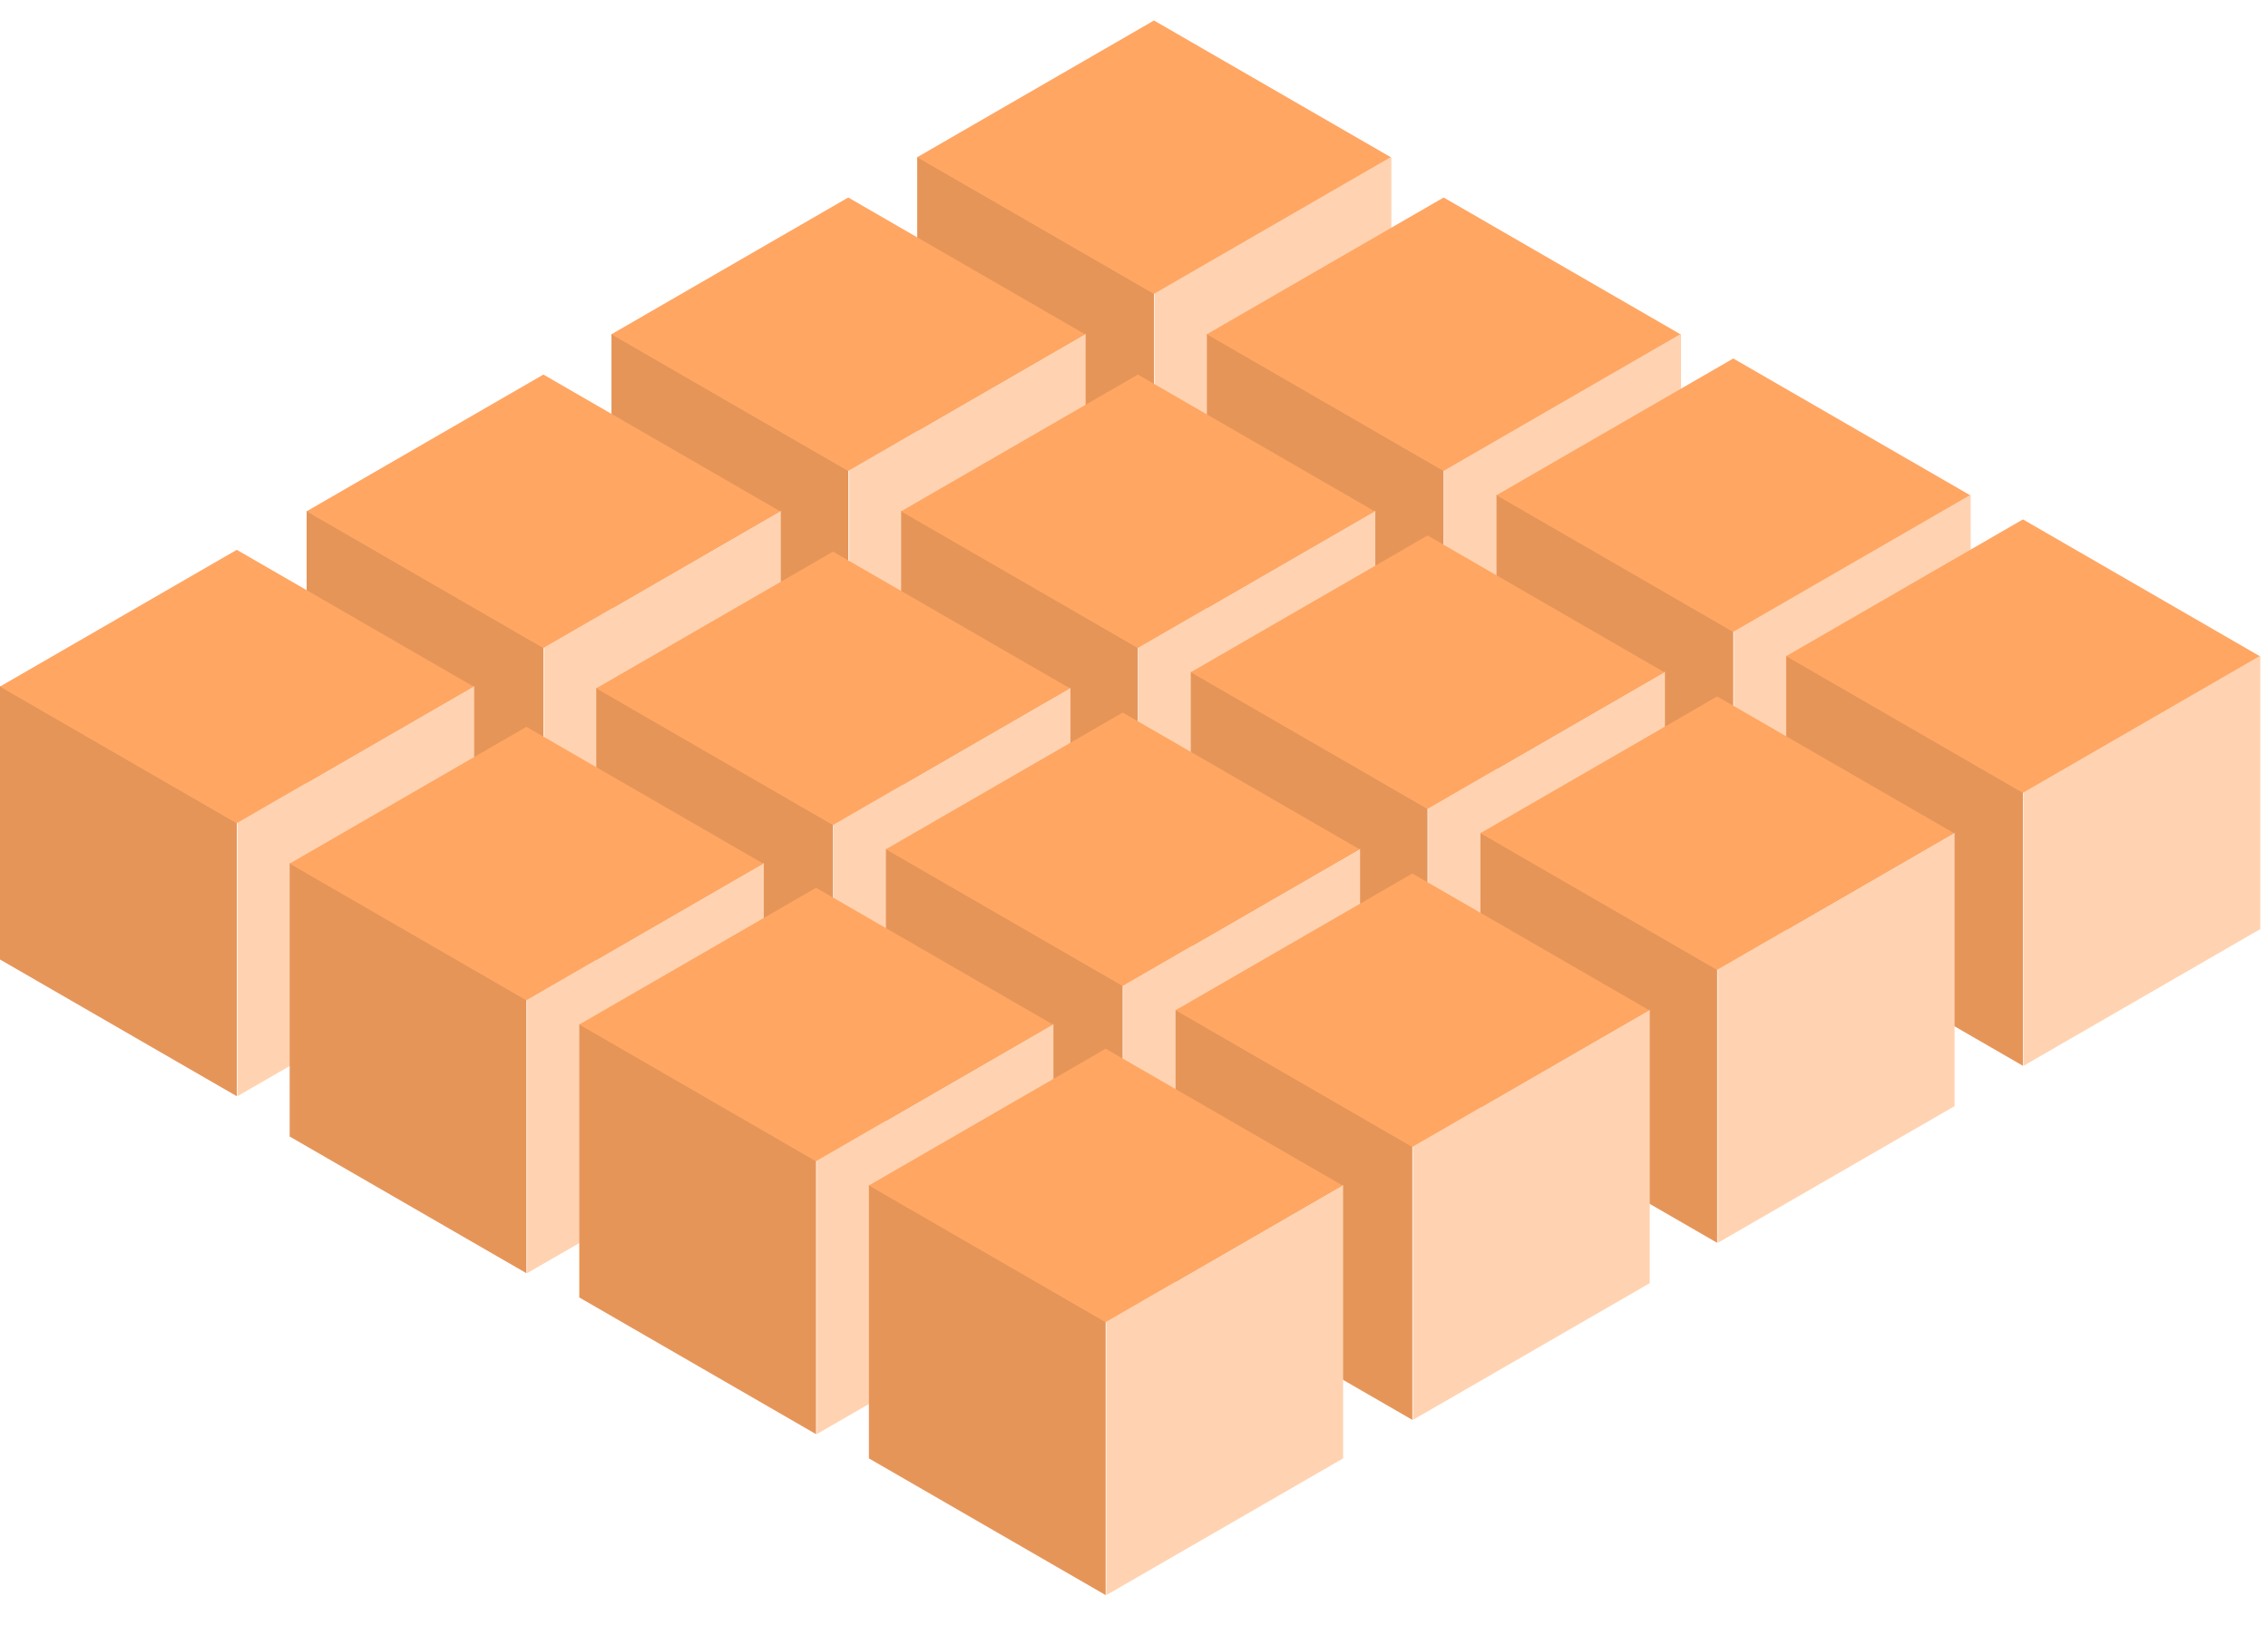
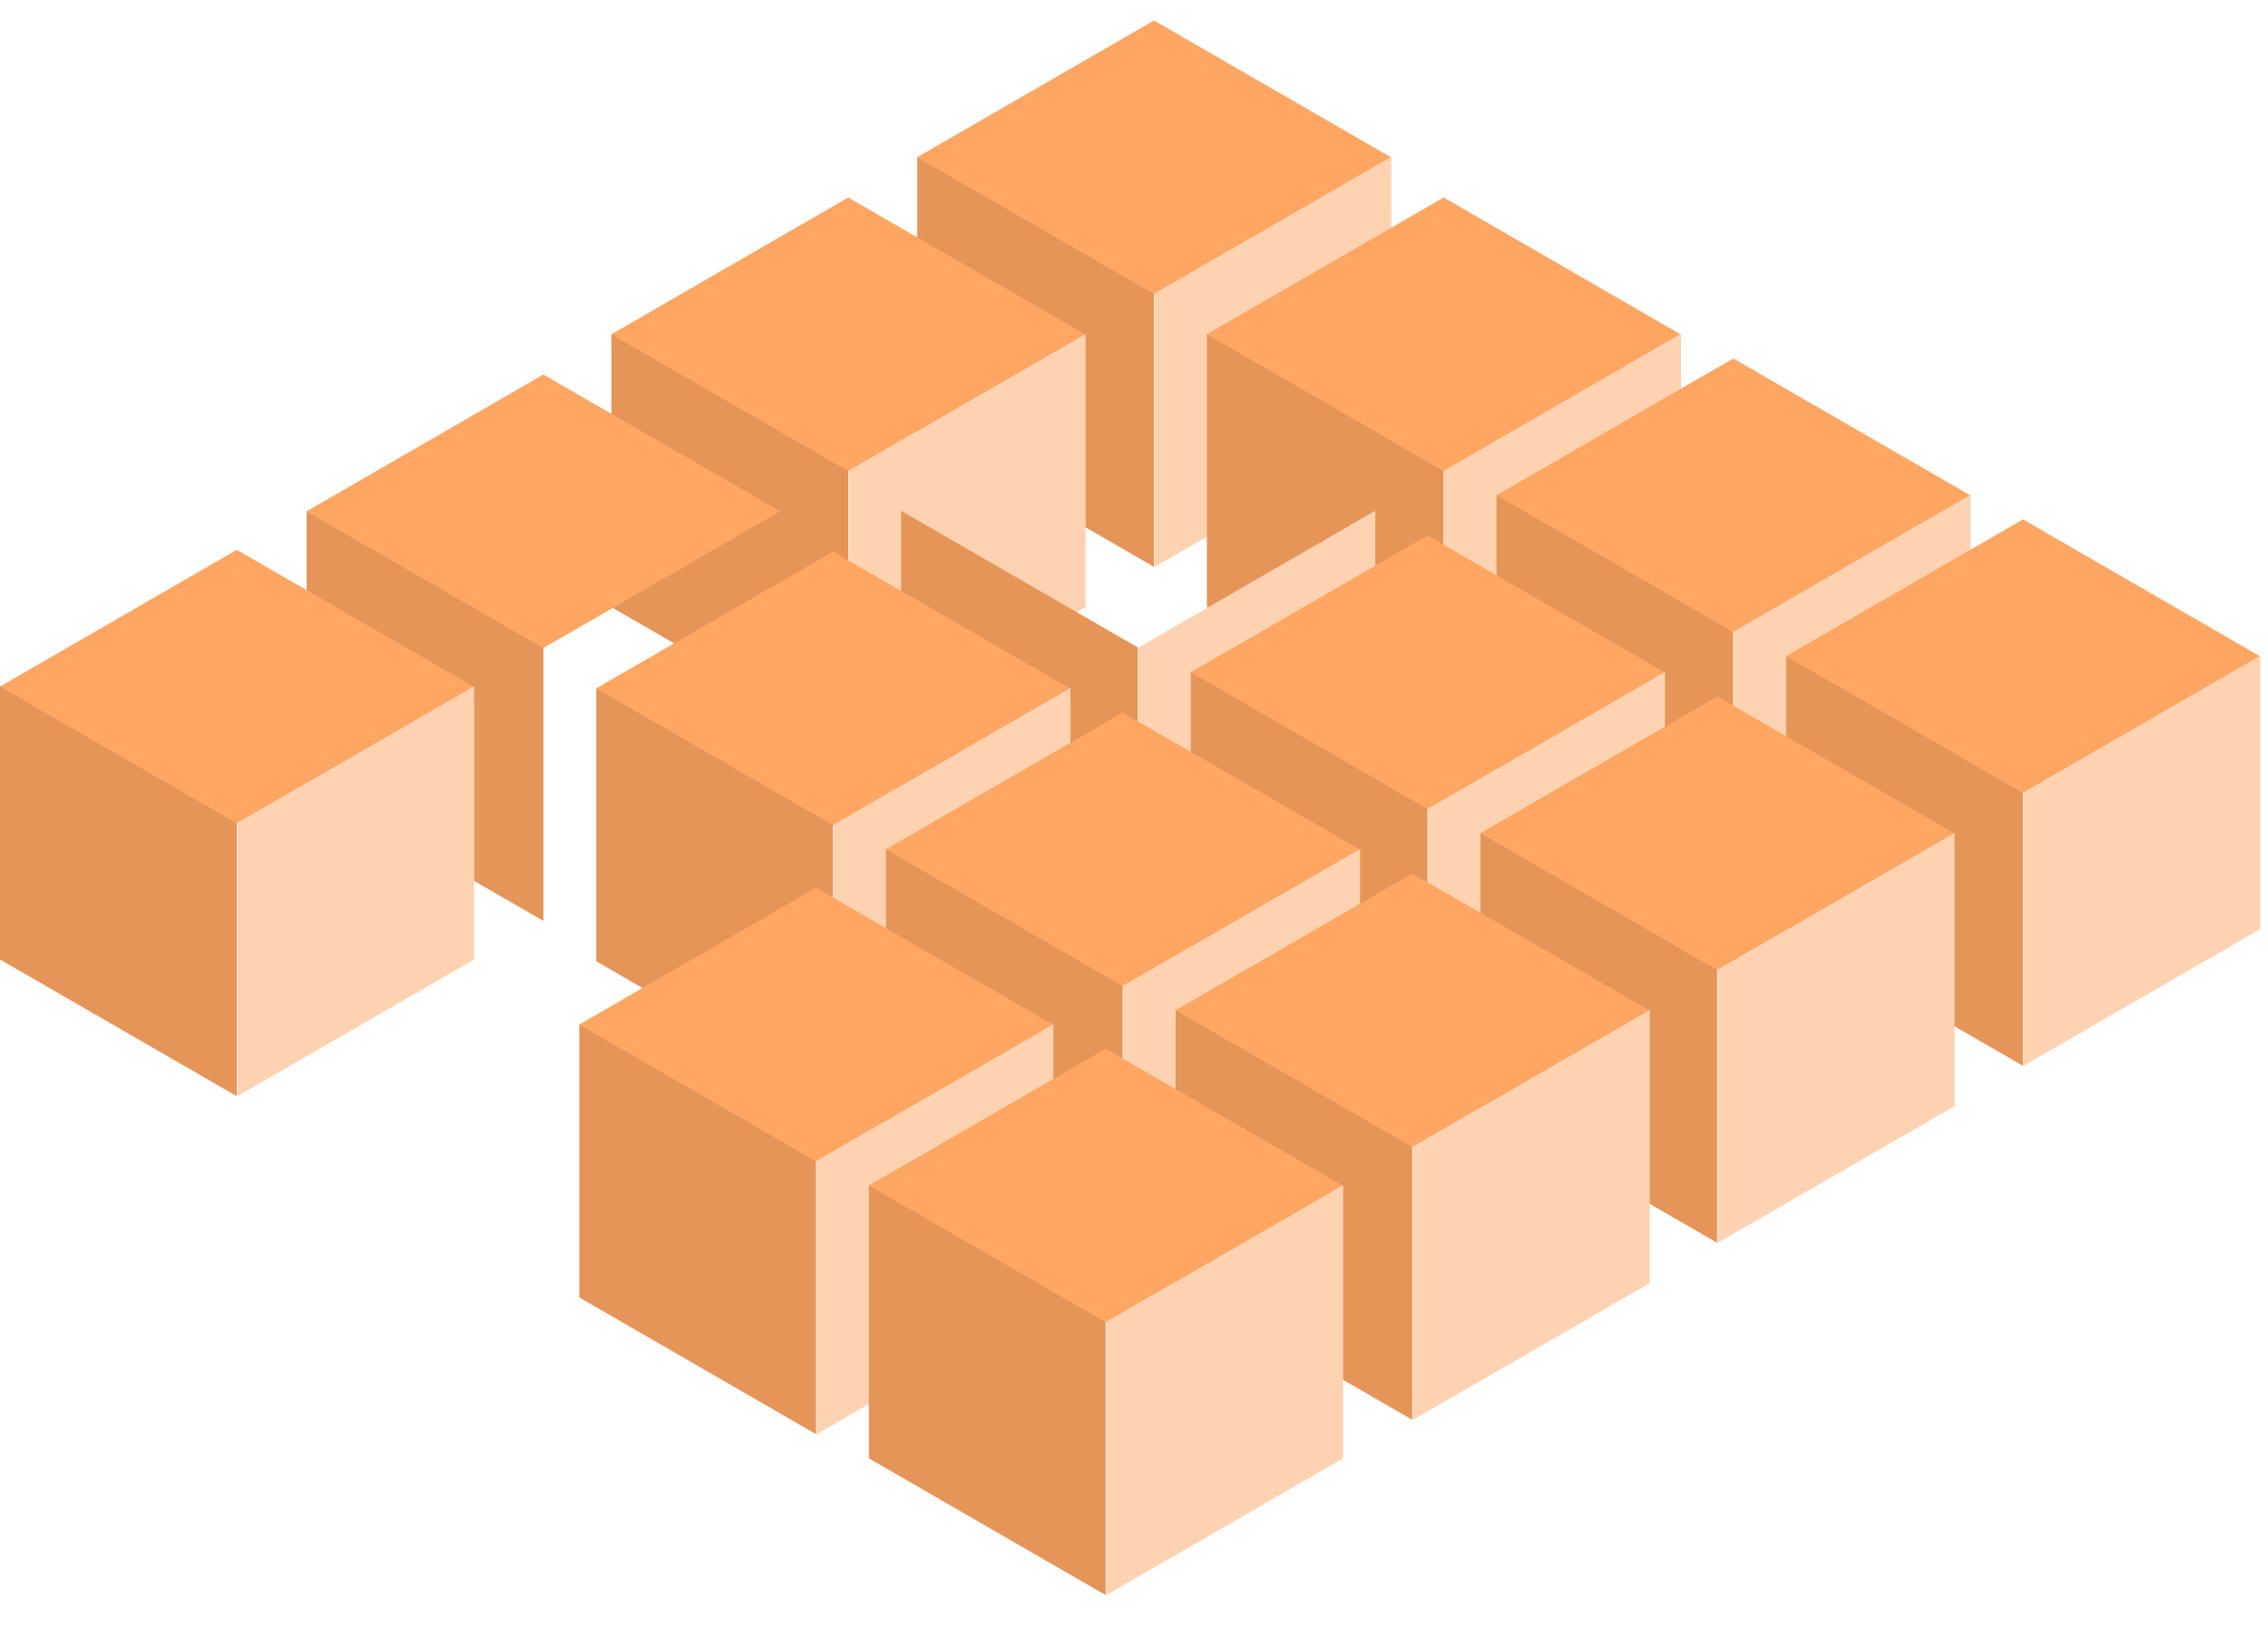
<svg xmlns="http://www.w3.org/2000/svg" fill="none" viewBox="0 0 60 43" height="43" width="60">
  <g clip-path="url(#clip0_799_2986)">
    <path fill="#FFD3B1" d="M30.545 7.761V14.994L36.809 11.378V4.145L30.545 7.761Z" />
    <path fill="#E69559" d="M24.265 11.378L30.529 14.994V7.761L24.265 4.145V11.378Z" />
    <path fill="#FFA663" d="M30.529 0.542L24.265 4.158L30.529 7.774L36.793 4.158L30.529 0.542Z" />
  </g>
  <g clip-path="url(#clip1_799_2986)">
    <path fill="#FFD3B1" d="M22.456 12.444V19.677L28.72 16.06V8.828L22.456 12.444Z" />
    <path fill="#E69559" d="M16.176 16.06L22.44 19.677V12.444L16.176 8.828V16.06Z" />
    <path fill="#FFA663" d="M22.44 5.224L16.176 8.841L22.44 12.457L28.704 8.841L22.44 5.224Z" />
  </g>
  <g clip-path="url(#clip2_799_2986)">
-     <path fill="#FFD3B1" d="M14.392 17.127V24.359L20.656 20.743V13.51L14.392 17.127Z" />
    <path fill="#E69559" d="M8.112 20.743L14.376 24.359V17.127L8.112 13.51V20.743Z" />
    <path fill="#FFA663" d="M14.376 9.907L8.112 13.524L14.376 17.14L20.639 13.524L14.376 9.907Z" />
  </g>
  <g clip-path="url(#clip3_799_2986)">
    <path fill="#FFD3B1" d="M6.28 21.762V28.995L12.544 25.379V18.146L6.28 21.762Z" />
    <path fill="#E69559" d="M0 25.379L6.264 28.995V21.762L0 18.146V25.379Z" />
    <path fill="#FFA663" d="M6.264 14.543L0 18.159L6.264 21.775L12.527 18.159L6.264 14.543Z" />
  </g>
  <g clip-path="url(#clip4_799_2986)">
    <path fill="#FFD3B1" d="M38.208 12.444V19.677L44.472 16.06V8.828L38.208 12.444Z" />
    <path fill="#E69559" d="M31.928 16.06L38.192 19.677V12.444L31.928 8.828V16.06Z" />
    <path fill="#FFA663" d="M38.192 5.224L31.928 8.841L38.192 12.457L44.455 8.841L38.192 5.224Z" />
  </g>
  <g clip-path="url(#clip5_799_2986)">
    <path fill="#FFD3B1" d="M30.12 17.127V24.359L36.383 20.743V13.51L30.12 17.127Z" />
    <path fill="#E69559" d="M23.839 20.743L30.103 24.359V17.127L23.839 13.51V20.743Z" />
-     <path fill="#FFA663" d="M30.103 9.907L23.839 13.524L30.103 17.14L36.367 13.524L30.103 9.907Z" />
  </g>
  <g clip-path="url(#clip6_799_2986)">
    <path fill="#FFD3B1" d="M22.054 21.809V29.042L28.318 25.426V18.193L22.054 21.809Z" />
    <path fill="#E69559" d="M15.774 25.426L22.038 29.042V21.809L15.774 18.193V25.426Z" />
    <path fill="#FFA663" d="M22.038 14.59L15.774 18.206L22.038 21.823L28.302 18.206L22.038 14.59Z" />
  </g>
  <g clip-path="url(#clip7_799_2986)">
    <path fill="#FFD3B1" d="M13.943 26.445V33.677L20.206 30.061V22.828L13.943 26.445Z" />
    <path fill="#E69559" d="M7.663 30.061L13.927 33.677V26.445L7.663 22.828V30.061Z" />
    <path fill="#FFA663" d="M13.927 19.225L7.663 22.842L13.927 26.458L20.19 22.842L13.927 19.225Z" />
  </g>
  <g clip-path="url(#clip8_799_2986)">
    <path fill="#FFD3B1" d="M45.871 16.701V23.933L52.134 20.317V13.085L45.871 16.701Z" />
    <path fill="#E69559" d="M39.59 20.317L45.854 23.933V16.701L39.59 13.085V20.317Z" />
-     <path fill="#FFA663" d="M45.854 9.482L39.59 13.098L45.854 16.714L52.118 13.098L45.854 9.482Z" />
+     <path fill="#FFA663" d="M45.854 9.482L39.59 13.098L45.854 16.714L52.118 13.098Z" />
  </g>
  <g clip-path="url(#clip9_799_2986)">
    <path fill="#FFD3B1" d="M37.782 21.384V28.616L44.046 25V17.767L37.782 21.384Z" />
    <path fill="#E69559" d="M31.502 25L37.766 28.616V21.384L31.502 17.767V25Z" />
    <path fill="#FFA663" d="M37.766 14.164L31.502 17.78L37.766 21.397L44.029 17.78L37.766 14.164Z" />
  </g>
  <g clip-path="url(#clip10_799_2986)">
    <path fill="#FFD3B1" d="M29.717 26.066V33.299L35.981 29.683V22.45L29.717 26.066Z" />
    <path fill="#E69559" d="M23.437 29.683L29.701 33.299V26.066L23.437 22.45V29.683Z" />
    <path fill="#FFA663" d="M29.701 18.847L23.437 22.463L29.701 26.079L35.965 22.463L29.701 18.847Z" />
  </g>
  <g clip-path="url(#clip11_799_2986)">
    <path fill="#FFD3B1" d="M21.605 30.702V37.934L27.869 34.318V27.085L21.605 30.702Z" />
    <path fill="#E69559" d="M15.325 34.318L21.589 37.934V30.702L15.325 27.085V34.318Z" />
    <path fill="#FFA663" d="M21.589 23.482L15.325 27.098L21.589 30.715L27.853 27.098L21.589 23.482Z" />
  </g>
  <g clip-path="url(#clip12_799_2986)">
    <path fill="#FFD3B1" d="M53.533 20.958V28.191L59.797 24.574V17.342L53.533 20.958Z" />
    <path fill="#E69559" d="M47.253 24.574L53.517 28.191V20.958L47.253 17.342V24.574Z" />
    <path fill="#FFA663" d="M53.517 13.738L47.253 17.355L53.517 20.971L59.781 17.355L53.517 13.738Z" />
  </g>
  <g clip-path="url(#clip13_799_2986)">
    <path fill="#FFD3B1" d="M45.445 25.641V32.873L51.709 29.257V22.024L45.445 25.641Z" />
    <path fill="#E69559" d="M39.165 29.257L45.428 32.873V25.641L39.165 22.024V29.257Z" />
    <path fill="#FFA663" d="M45.428 18.421L39.165 22.037L45.428 25.654L51.692 22.037L45.428 18.421Z" />
  </g>
  <g clip-path="url(#clip14_799_2986)">
    <path fill="#FFD3B1" d="M37.38 30.323V37.556L43.644 33.94V26.707L37.38 30.323Z" />
    <path fill="#E69559" d="M31.1 33.94L37.364 37.556V30.323L31.1 26.707V33.94Z" />
    <path fill="#FFA663" d="M37.364 23.104L31.1 26.72L37.364 30.337L43.628 26.72L37.364 23.104Z" />
  </g>
  <g clip-path="url(#clip15_799_2986)">
    <path fill="#FFD3B1" d="M29.268 34.959V42.191L35.532 38.575V31.342L29.268 34.959Z" />
    <path fill="#E69559" d="M22.987 38.575L29.251 42.191V34.959L22.987 31.342V38.575Z" />
    <path fill="#FFA663" d="M29.251 27.739L22.987 31.355L29.251 34.972L35.515 31.355L29.251 27.739Z" />
  </g>
  <defs>
    <clipPath id="clip0_799_2986">
      <rect transform="translate(24.265 0.338)" fill="white" height="14.656" width="12.747" />
    </clipPath>
    <clipPath id="clip1_799_2986">
      <rect transform="translate(16.176 5.021)" fill="white" height="14.656" width="12.747" />
    </clipPath>
    <clipPath id="clip2_799_2986">
      <rect transform="translate(8.112 9.703)" fill="white" height="14.656" width="12.747" />
    </clipPath>
    <clipPath id="clip3_799_2986">
      <rect transform="translate(0 14.339)" fill="white" height="14.656" width="12.747" />
    </clipPath>
    <clipPath id="clip4_799_2986">
      <rect transform="translate(31.928 5.021)" fill="white" height="14.656" width="12.747" />
    </clipPath>
    <clipPath id="clip5_799_2986">
      <rect transform="translate(23.839 9.703)" fill="white" height="14.656" width="12.747" />
    </clipPath>
    <clipPath id="clip6_799_2986">
      <rect transform="translate(15.774 14.386)" fill="white" height="14.656" width="12.747" />
    </clipPath>
    <clipPath id="clip7_799_2986">
-       <rect transform="translate(7.663 19.021)" fill="white" height="14.656" width="12.747" />
-     </clipPath>
+       </clipPath>
    <clipPath id="clip8_799_2986">
      <rect transform="translate(39.59 9.278)" fill="white" height="14.656" width="12.747" />
    </clipPath>
    <clipPath id="clip9_799_2986">
      <rect transform="translate(31.502 13.96)" fill="white" height="14.656" width="12.747" />
    </clipPath>
    <clipPath id="clip10_799_2986">
      <rect transform="translate(23.437 18.643)" fill="white" height="14.656" width="12.747" />
    </clipPath>
    <clipPath id="clip11_799_2986">
      <rect transform="translate(15.325 23.279)" fill="white" height="14.656" width="12.747" />
    </clipPath>
    <clipPath id="clip12_799_2986">
      <rect transform="translate(47.253 13.535)" fill="white" height="14.656" width="12.747" />
    </clipPath>
    <clipPath id="clip13_799_2986">
      <rect transform="translate(39.165 18.218)" fill="white" height="14.656" width="12.747" />
    </clipPath>
    <clipPath id="clip14_799_2986">
      <rect transform="translate(31.1 22.9)" fill="white" height="14.656" width="12.747" />
    </clipPath>
    <clipPath id="clip15_799_2986">
      <rect transform="translate(22.988 27.535)" fill="white" height="14.656" width="12.747" />
    </clipPath>
  </defs>
</svg>